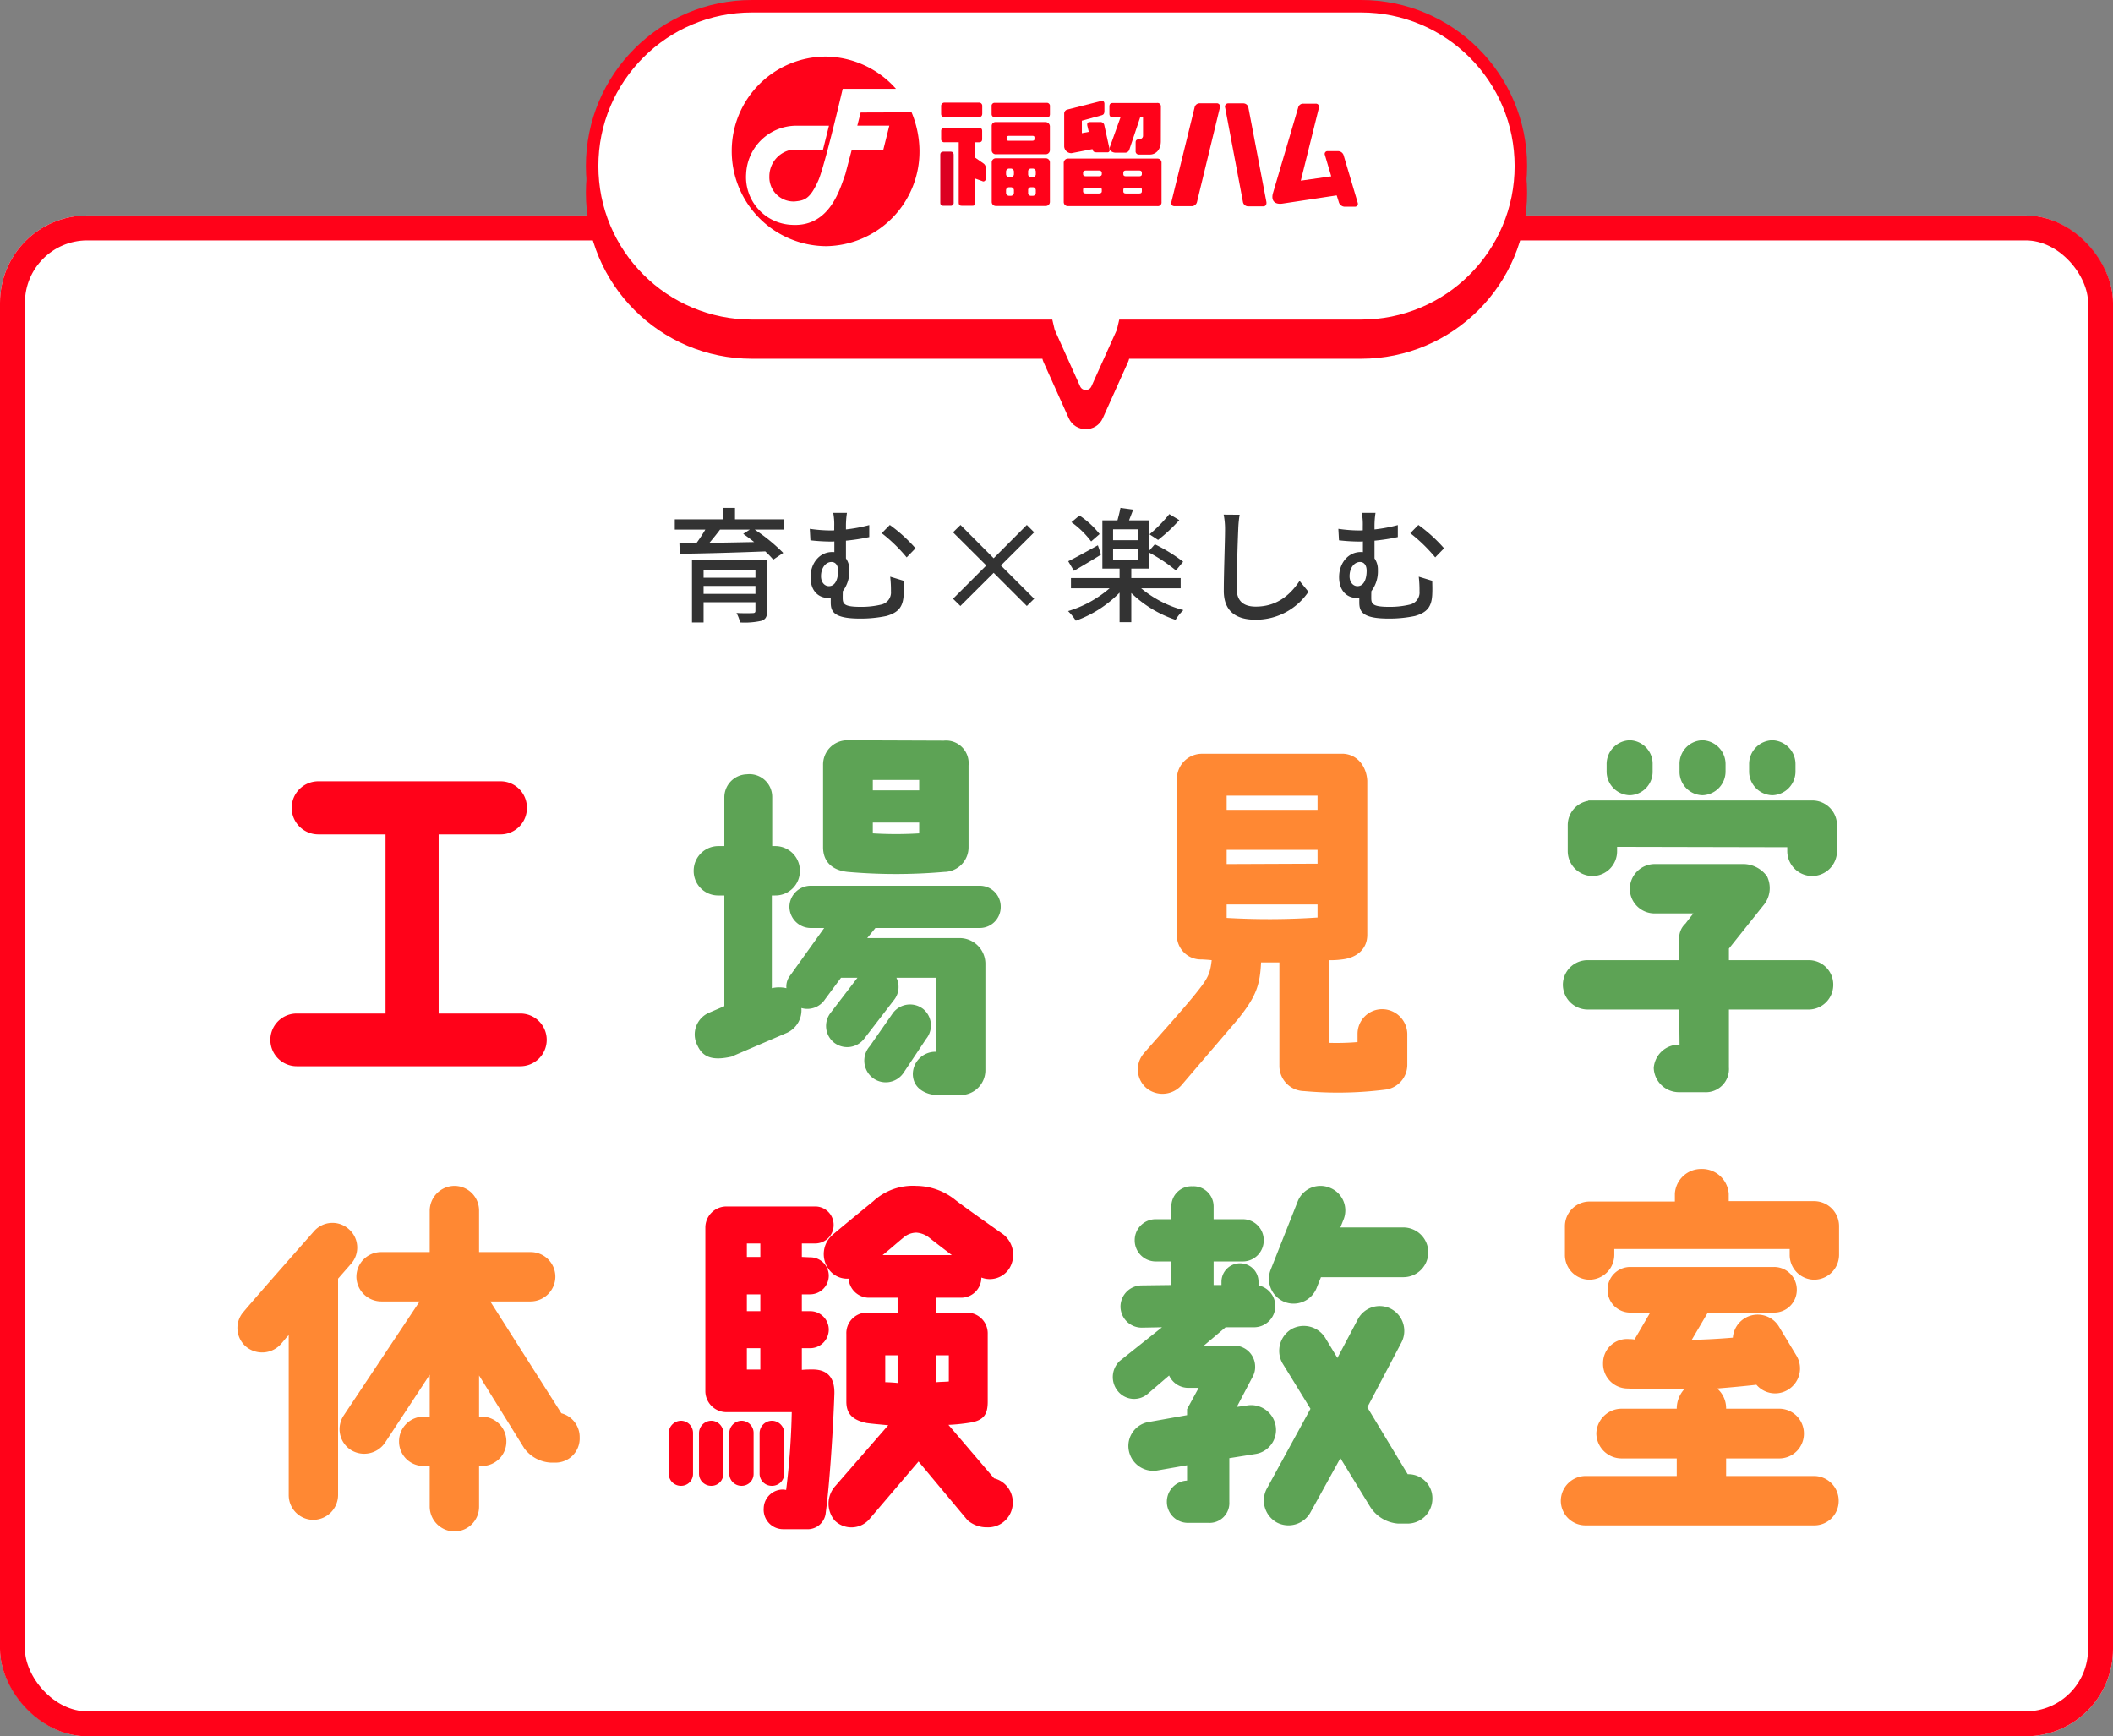
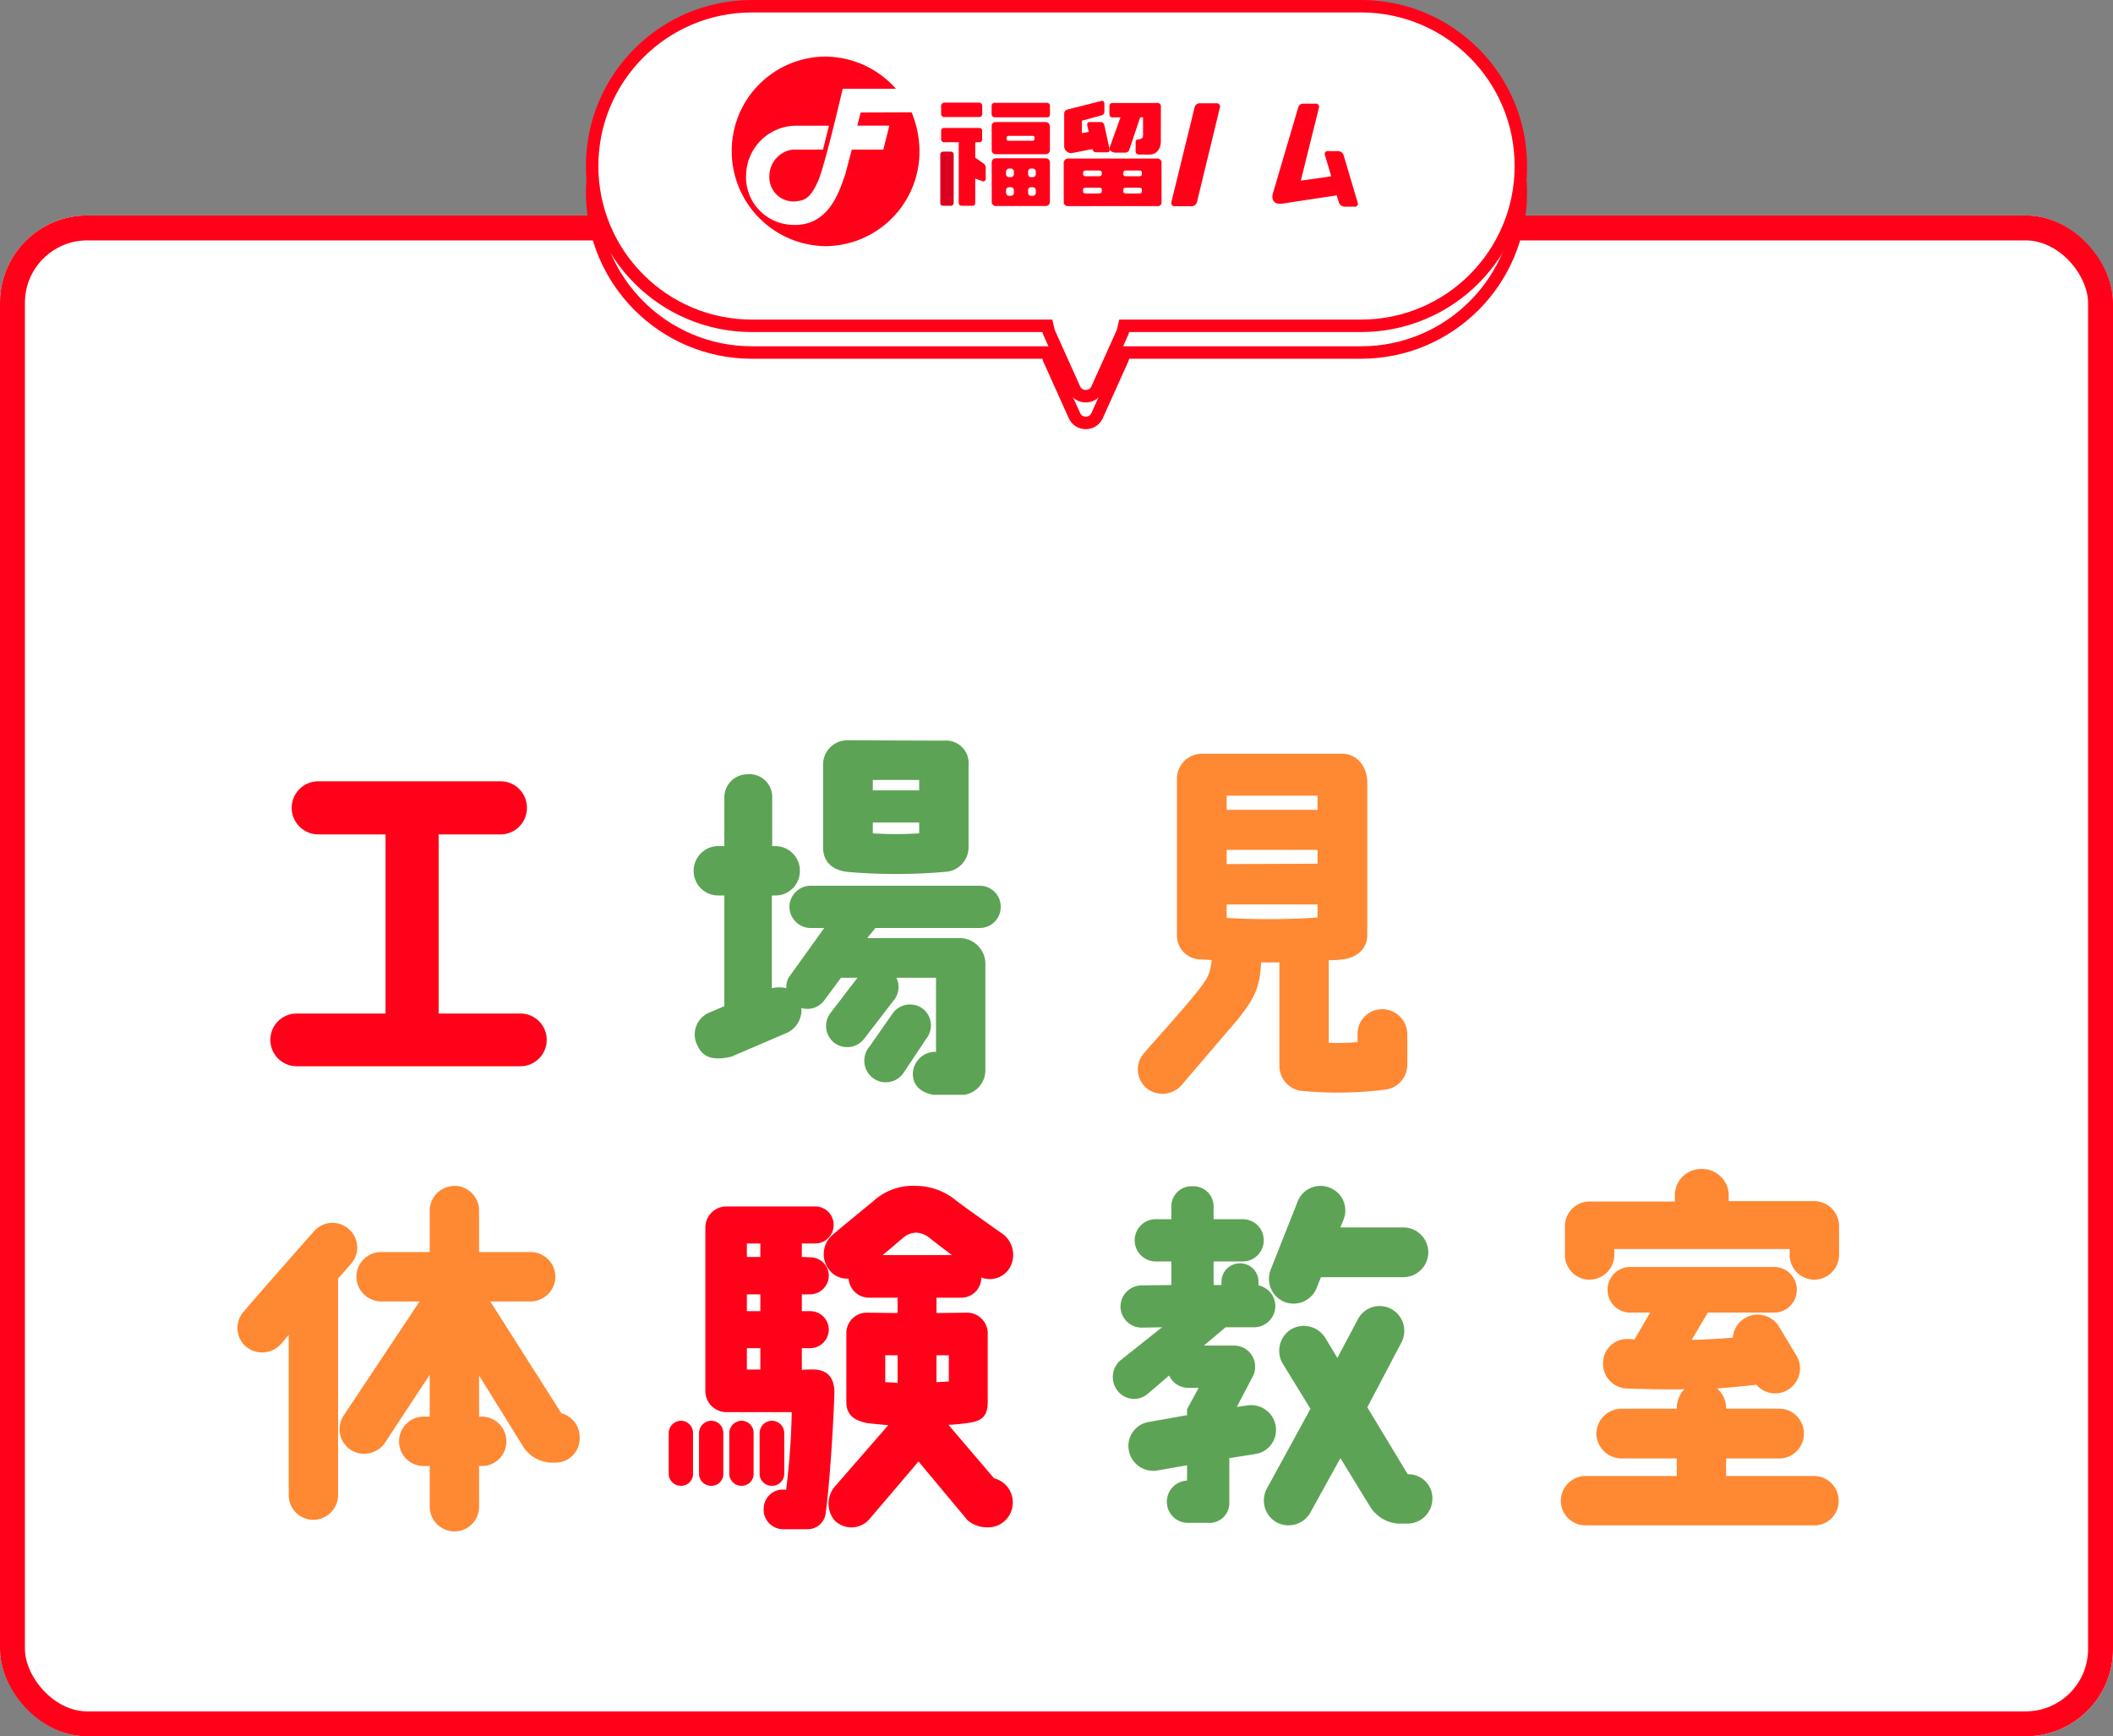
<svg xmlns="http://www.w3.org/2000/svg" width="339" height="278.569" viewBox="0 0 339 278.569">
  <rect x="0" y="0" width="339" height="278.569" fill="#808080" stroke="none" />
  <g id="グループ_4692" data-name="グループ 4692" transform="translate(10806 10353.284)">
    <g id="グループ_4486" data-name="グループ 4486" transform="translate(-146 245.062)">
      <g id="長方形_213" data-name="長方形 213" transform="translate(-10660 -10563.777)" fill="#fff" stroke="#ff0219" stroke-width="4">
        <rect width="339" height="244" rx="14" stroke="none" />
        <rect x="2" y="2" width="335" height="240" rx="12" fill="none" />
      </g>
      <g id="合体_1" data-name="合体 1" transform="translate(-10566 -10594.063)" fill="#ff0219" stroke-linecap="round">
-         <path d="M 80.196 63.571 C 79.386 63.571 78.704 63.13 78.373 62.391 L 74.339 53.42 C 74.285 53.298 74.242 53.172 74.212 53.045 L 74.031 52.274 L 73.239 52.274 L 26.636 52.274 C 23.175 52.274 19.818 51.596 16.658 50.259 C 13.605 48.968 10.864 47.12 8.509 44.765 C 6.154 42.41 4.305 39.668 3.014 36.616 C 1.678 33.456 1 30.099 1 26.637 C 1 23.176 1.678 19.819 3.014 16.659 C 4.305 13.606 6.154 10.865 8.509 8.51 C 10.864 6.155 13.605 4.306 16.658 3.015 C 19.818 1.679 23.175 1.001 26.636 1.001 L 124.364 1.001 C 127.825 1.001 131.183 1.679 134.343 3.015 C 137.395 4.306 140.137 6.155 142.492 8.51 C 144.846 10.864 146.695 13.606 147.986 16.659 C 149.323 19.819 150 23.176 150 26.637 C 150 30.099 149.323 33.456 147.986 36.616 C 146.695 39.668 144.846 42.41 142.492 44.765 C 140.137 47.12 137.395 48.968 134.343 50.259 C 131.183 51.596 127.825 52.274 124.364 52.274 L 87.154 52.274 L 86.361 52.274 L 86.18 53.045 C 86.151 53.172 86.108 53.298 86.053 53.42 L 82.02 62.39 C 81.688 63.13 81.006 63.571 80.196 63.571 Z" stroke="none" />
        <path d="M 80.196 62.571 C 80.391 62.571 80.869 62.513 81.108 61.98 L 85.141 53.01 C 85.169 52.947 85.192 52.882 85.207 52.817 L 85.569 51.274 L 124.364 51.274 C 127.691 51.274 130.917 50.623 133.953 49.338 C 136.886 48.098 139.521 46.321 141.785 44.058 C 144.048 41.795 145.824 39.16 147.065 36.226 C 148.349 33.19 149 29.964 149 26.637 C 149 23.311 148.349 20.084 147.065 17.048 C 145.824 14.115 144.048 11.48 141.785 9.217 C 139.521 6.954 136.886 5.177 133.953 3.936 C 130.917 2.652 127.691 2.001 124.364 2.001 L 26.636 2.001 C 23.31 2.001 20.084 2.652 17.048 3.936 C 14.114 5.177 11.479 6.954 9.216 9.217 C 6.953 11.48 5.176 14.115 3.935 17.048 C 2.651 20.084 2 23.311 2 26.637 C 2 29.964 2.651 33.19 3.935 36.226 C 5.176 39.16 6.953 41.794 9.216 44.058 C 11.479 46.321 14.114 48.098 17.048 49.338 C 20.084 50.623 23.31 51.274 26.636 51.274 L 74.824 51.274 L 75.186 52.817 C 75.201 52.882 75.223 52.947 75.252 53.01 L 79.285 61.981 C 79.524 62.513 80.002 62.571 80.196 62.571 M 80.196 64.571 C 79.093 64.571 77.99 63.981 77.46 62.8 L 73.427 53.83 C 73.345 53.646 73.282 53.46 73.239 53.274 L 26.636 53.274 C 11.926 53.274 -4.984537554264534e-06 41.348 -4.984537554264534e-06 26.637 C -4.984537554264534e-06 11.927 11.926 0.001 26.636 0.001 L 124.364 0.001 C 139.075 0.001 151 11.927 151 26.637 C 151 41.348 139.075 53.274 124.364 53.274 L 87.154 53.274 C 87.11 53.46 87.048 53.646 86.965 53.83 L 82.932 62.8 C 82.402 63.981 81.299 64.571 80.196 64.571 Z" stroke="none" fill="#ff0219" />
      </g>
      <g id="合体_2" data-name="合体 2" transform="translate(-10566 -10598.348)" fill="#fff" stroke-linecap="round">
        <path d="M 80.196 63.571 C 79.386 63.571 78.704 63.13 78.373 62.391 L 74.339 53.42 C 74.285 53.298 74.242 53.172 74.212 53.045 L 74.031 52.274 L 73.239 52.274 L 26.636 52.274 C 23.175 52.274 19.818 51.596 16.658 50.259 C 13.605 48.968 10.864 47.12 8.509 44.765 C 6.154 42.41 4.305 39.668 3.014 36.616 C 1.678 33.456 1 30.099 1 26.637 C 1 23.176 1.678 19.819 3.014 16.659 C 4.305 13.606 6.154 10.865 8.509 8.51 C 10.864 6.155 13.605 4.306 16.658 3.015 C 19.818 1.679 23.175 1.001 26.636 1.001 L 124.364 1.001 C 127.825 1.001 131.183 1.679 134.343 3.015 C 137.395 4.306 140.137 6.155 142.492 8.51 C 144.846 10.864 146.695 13.606 147.986 16.659 C 149.323 19.819 150 23.176 150 26.637 C 150 30.099 149.323 33.456 147.986 36.616 C 146.695 39.668 144.846 42.41 142.492 44.765 C 140.137 47.12 137.395 48.968 134.343 50.259 C 131.183 51.596 127.825 52.274 124.364 52.274 L 87.154 52.274 L 86.361 52.274 L 86.18 53.045 C 86.151 53.172 86.108 53.298 86.053 53.42 L 82.02 62.39 C 81.688 63.13 81.006 63.571 80.196 63.571 Z" stroke="none" />
        <path d="M 80.196 62.571 C 80.391 62.571 80.869 62.513 81.108 61.98 L 85.141 53.01 C 85.169 52.947 85.192 52.882 85.207 52.817 L 85.569 51.274 L 124.364 51.274 C 127.691 51.274 130.917 50.623 133.953 49.338 C 136.886 48.098 139.521 46.321 141.785 44.058 C 144.048 41.795 145.824 39.16 147.065 36.226 C 148.349 33.19 149 29.964 149 26.637 C 149 23.311 148.349 20.084 147.065 17.048 C 145.824 14.115 144.048 11.48 141.785 9.217 C 139.521 6.954 136.886 5.177 133.953 3.936 C 130.917 2.652 127.691 2.001 124.364 2.001 L 26.636 2.001 C 23.31 2.001 20.084 2.652 17.048 3.936 C 14.114 5.177 11.479 6.954 9.216 9.217 C 6.953 11.48 5.176 14.115 3.935 17.048 C 2.651 20.084 2 23.311 2 26.637 C 2 29.964 2.651 33.19 3.935 36.226 C 5.176 39.16 6.953 41.794 9.216 44.058 C 11.479 46.321 14.114 48.098 17.048 49.338 C 20.084 50.623 23.31 51.274 26.636 51.274 L 74.824 51.274 L 75.186 52.817 C 75.201 52.882 75.223 52.947 75.252 53.01 L 79.285 61.981 C 79.524 62.513 80.002 62.571 80.196 62.571 M 80.196 64.571 C 79.093 64.571 77.99 63.981 77.46 62.8 L 73.427 53.83 C 73.345 53.646 73.282 53.46 73.239 53.274 L 26.636 53.274 C 11.926 53.274 -4.984537554264534e-06 41.348 -4.984537554264534e-06 26.637 C -4.984537554264534e-06 11.927 11.926 0.001 26.636 0.001 L 124.364 0.001 C 139.075 0.001 151 11.927 151 26.637 C 151 41.348 139.075 53.274 124.364 53.274 L 87.154 53.274 C 87.11 53.46 87.048 53.646 86.965 53.83 L 82.932 62.8 C 82.402 63.981 81.299 64.571 80.196 64.571 Z" stroke="none" fill="#ff0219" />
      </g>
      <g id="グループ_4485" data-name="グループ 4485">
        <path id="パス_12493" data-name="パス 12493" d="M11.88,1.5H47.7a4.238,4.238,0,0,0,4.26-4.26,4.225,4.225,0,0,0-4.26-4.2H34.62V-35.7h9.96a4.225,4.225,0,0,0,4.2-4.26,4.225,4.225,0,0,0-4.2-4.26H15.3a4.276,4.276,0,0,0-4.26,4.26A4.276,4.276,0,0,0,15.3-35.7H26.1V-6.96H11.88a4.225,4.225,0,0,0-4.26,4.2A4.238,4.238,0,0,0,11.88,1.5Z" transform="translate(-10624.246 -10428.777)" fill="#ff0219" />
        <path id="パス_12492" data-name="パス 12492" d="M9.12-24.36c.42-.48.78-.96,1.2-1.38V-.06A3.956,3.956,0,0,0,14.28,3.9,4,4,0,0,0,18.24-.06V-34.8l2.1-2.4a3.922,3.922,0,0,0-.42-5.58,3.926,3.926,0,0,0-5.58.42S5.22-32.04,3.06-29.46a3.926,3.926,0,0,0,.42,5.58A4.055,4.055,0,0,0,9.12-24.36ZM54.06-13.2,42.66-31.14h6.48A4,4,0,0,0,53.1-35.1a3.956,3.956,0,0,0-3.96-3.96H40.86v-6.66a3.956,3.956,0,0,0-3.96-3.96,4,4,0,0,0-3.96,3.96v6.66H25.2a3.969,3.969,0,0,0-4.02,3.96,4.008,4.008,0,0,0,4.02,3.96h6.12L19.14-12.84a3.97,3.97,0,0,0,1.14,5.52,4.039,4.039,0,0,0,5.52-1.2l7.14-10.86v6.72h-.96A3.956,3.956,0,0,0,28.02-8.7a3.919,3.919,0,0,0,3.96,3.96h.96V1.8A4,4,0,0,0,36.9,5.76,3.956,3.956,0,0,0,40.86,1.8V-4.74h.42A3.919,3.919,0,0,0,45.24-8.7a3.956,3.956,0,0,0-3.96-3.96h-.42v-6.6l7.26,11.7a5.661,5.661,0,0,0,4.26,2.28h.78A3.871,3.871,0,0,0,57-9.3,3.946,3.946,0,0,0,54.06-13.2Z" transform="translate(-10624 -10358.404)" fill="#f83" />
        <path id="パス_12489" data-name="パス 12489" d="M49.32-31.5a3.243,3.243,0,0,0,3.12-3.24,3.733,3.733,0,0,0,4.44-1.38,4.181,4.181,0,0,0-.9-5.52S49.5-46.2,48.3-47.16A10.145,10.145,0,0,0,42-49.44a9.361,9.361,0,0,0-6.9,2.46s-5.22,4.26-6.54,5.4a4.085,4.085,0,0,0-.6,5.52,3.616,3.616,0,0,0,3.18,1.5,3.3,3.3,0,0,0,3.12,3.06H39v2.46s-4.98-.06-5.1-.06a3.287,3.287,0,0,0-3.12,3.42v10.86c0,1.92.96,2.94,3.24,3.42.78.12,2.28.24,3.48.36L29.04-1.32a4.213,4.213,0,0,0-.12,5.58,3.821,3.821,0,0,0,5.46-.12l7.98-9.36L50.22,4.2A4.714,4.714,0,0,0,53.4,5.34a3.949,3.949,0,0,0,4.08-4.02,3.942,3.942,0,0,0-3-3.84L47.16-11.1a29.578,29.578,0,0,0,3.48-.36c2.28-.36,2.82-1.44,2.82-3.36V-25.68a3.328,3.328,0,0,0-3.12-3.42c-.12,0-5.1.06-5.1.06V-31.5ZM39-17.82c-.54-.06-1.44-.12-1.98-.12v-4.32H39Zm8.22-4.44v4.2c-.54.06-1.5.06-1.98.12v-4.32ZM36.6-38.34c1.2-.96,2.4-2.04,3.36-2.82A3.2,3.2,0,0,1,42-41.94a3.735,3.735,0,0,1,2.04.78c.6.48,2.16,1.68,3.66,2.82ZM6.18-3.24V-9.78a1.947,1.947,0,0,0-1.92-1.98A2,2,0,0,0,2.28-9.78v6.54A1.947,1.947,0,0,0,4.26-1.32,1.9,1.9,0,0,0,6.18-3.24Zm.96-6.54v6.54A1.947,1.947,0,0,0,9.12-1.32a1.9,1.9,0,0,0,1.92-1.92V-9.78a1.947,1.947,0,0,0-1.92-1.98A2,2,0,0,0,7.14-9.78Zm4.86,0v6.54a1.947,1.947,0,0,0,1.98,1.92A1.9,1.9,0,0,0,15.9-3.24V-9.78a1.947,1.947,0,0,0-1.92-1.98A2,2,0,0,0,12-9.78Zm8.82,6.54V-9.78a2,2,0,0,0-1.98-1.98,2,2,0,0,0-1.98,1.98v6.54a1.947,1.947,0,0,0,1.98,1.92A1.947,1.947,0,0,0,20.82-3.24ZM25.8-40.2a2.958,2.958,0,0,0,2.94-3,2.945,2.945,0,0,0-2.94-2.94H11.58a3.381,3.381,0,0,0-3.42,3.42v26.16a3.381,3.381,0,0,0,3.42,3.42H22.02a119.709,119.709,0,0,1-.9,12.48l-.36-.06a3.084,3.084,0,0,0-3.24,3,3.126,3.126,0,0,0,3.12,3.36h3.72a2.919,2.919,0,0,0,3.12-2.7c.6-4.32,1.2-13.56,1.38-19.08.06-3.3-1.92-3.9-3.72-3.84a13.579,13.579,0,0,0-1.5.06V-23.4h1.32a3,3,0,0,0,3-2.94,2.971,2.971,0,0,0-3-3H23.64v-2.7h1.32a3.009,3.009,0,0,0,3-3,2.958,2.958,0,0,0-3-2.94l-1.32-.06V-40.2ZM16.98-19.98H14.82V-23.4h2.16Zm0-9.36H14.82v-2.7h2.16Zm0-8.7H14.82V-40.2h2.16Z" transform="translate(-10554.995 -10358.644)" fill="#ff0219" />
        <path id="パス_12490" data-name="パス 12490" d="M27.42-26.4a3.418,3.418,0,0,0,3.42-3.42,3.4,3.4,0,0,0-2.7-3.3v-.6a2.945,2.945,0,0,0-2.94-2.94,2.958,2.958,0,0,0-3,2.94v.54H20.94v-3.78h4.68a3.368,3.368,0,0,0,3.36-3.42,3.354,3.354,0,0,0-3.36-3.36H20.94v-2.04a3.234,3.234,0,0,0-3.42-3.24,3.218,3.218,0,0,0-3.36,3.24v2.04H11.7a3.368,3.368,0,0,0-3.42,3.36,3.381,3.381,0,0,0,3.42,3.42h2.46v3.78l-4.74.06A3.418,3.418,0,0,0,6-29.7a3.406,3.406,0,0,0,3.42,3.36l3.24-.06L5.88-21a3.556,3.556,0,0,0-.24,4.92,3.353,3.353,0,0,0,4.8.3l3.36-2.88a3.384,3.384,0,0,0,3.12,1.98h1.62l-1.86,3.42v.96l-6.06,1.08a3.9,3.9,0,0,0-3.3,4.5,3.991,3.991,0,0,0,4.56,3.3l4.8-.84V-1.8a3.384,3.384,0,0,0-3.24,3.42,3.368,3.368,0,0,0,3.42,3.36H20.1a3.18,3.18,0,0,0,3.36-3.36V-5.4l4.14-.66a3.9,3.9,0,0,0,3.3-4.5,3.991,3.991,0,0,0-4.56-3.3l-1.68.24,2.52-4.8a3.181,3.181,0,0,0,.42-1.68,3.368,3.368,0,0,0-3.42-3.36h-4.8l3.48-2.94ZM52.26-2.82h-.18L45.6-13.56l5.46-10.38a4.006,4.006,0,0,0-1.62-5.4,3.952,3.952,0,0,0-5.34,1.62l-3.3,6.24-1.92-3.18a4.065,4.065,0,0,0-5.46-1.44,4.065,4.065,0,0,0-1.44,5.46l4.5,7.32L29.46-.48a4.039,4.039,0,0,0,1.62,5.4,4.039,4.039,0,0,0,5.4-1.62l4.8-8.7,4.74,7.74A5.8,5.8,0,0,0,50.58,5.1h1.44a4.008,4.008,0,0,0,4.02-3.96A3.844,3.844,0,0,0,52.26-2.82Zm-.84-39.6H41.28l.48-1.2a3.908,3.908,0,0,0-2.16-5.16,3.928,3.928,0,0,0-5.16,2.16L30.12-35.7a4,4,0,0,0,2.16,5.22,3.978,3.978,0,0,0,5.16-2.16l.72-1.8H51.42a4,4,0,0,0,3.96-3.96A4.008,4.008,0,0,0,51.42-42.42Z" transform="translate(-10486.233 -10359)" fill="#5da355" />
        <path id="パス_12491" data-name="パス 12491" d="M11.34-2.76A4,4,0,0,0,7.38,1.2a3.956,3.956,0,0,0,3.96,3.96H48a3.906,3.906,0,0,0,3.96-3.9A3.969,3.969,0,0,0,48-2.76H33.9V-5.58h8.52a3.956,3.956,0,0,0,3.96-3.96,3.969,3.969,0,0,0-3.96-4.02H33.9v-.06a4.181,4.181,0,0,0-1.44-3.18c2.16-.18,4.2-.36,6.3-.6a3.952,3.952,0,0,0,5.1.78,3.988,3.988,0,0,0,1.32-5.46l-2.82-4.68a4,4,0,0,0-5.46-1.32,4,4,0,0,0-1.92,3.12c-2.1.18-4.26.3-6.6.36l2.58-4.38H41.58a3.636,3.636,0,0,0,3.66-3.66,3.636,3.636,0,0,0-3.66-3.66H18.54a3.636,3.636,0,0,0-3.66,3.66,3.636,3.636,0,0,0,3.66,3.66h3.18L19.2-24.66a3.421,3.421,0,0,0-.78-.06,3.841,3.841,0,0,0-4.26,3.84A3.957,3.957,0,0,0,18-16.8c3.42.12,6.42.18,9.18.12a4.641,4.641,0,0,0-1.2,3.06v.06H17.16a4.072,4.072,0,0,0-4.08,4.02,4.061,4.061,0,0,0,4.08,3.96h8.82v2.82Zm14.34-45.3v1.26H12a3.956,3.956,0,0,0-3.96,3.96v4.62A3.956,3.956,0,0,0,12-34.26a4,4,0,0,0,3.96-3.96v-.96H44.1v.96a3.956,3.956,0,0,0,3.96,3.96,4,4,0,0,0,3.96-3.96V-42.9A4.008,4.008,0,0,0,48-46.86H34.32v-1.2a4.293,4.293,0,0,0-4.38-3.96A4.222,4.222,0,0,0,25.68-48.06Z" transform="translate(-10416.97 -10358.777)" fill="#f83" />
-         <path id="パス_12494" data-name="パス 12494" d="M30.6-29.4a88.651,88.651,0,0,0,15.48,0,3.943,3.943,0,0,0,3.9-3.96V-46.5a3.626,3.626,0,0,0-3.96-3.96l-15.54-.06a3.893,3.893,0,0,0-3.84,3.96v13.2C26.64-30.96,28.2-29.64,30.6-29.4Zm4.02-14.76h7.44v1.68H34.62Zm0,6.84h7.44v1.74a61.541,61.541,0,0,1-7.44,0ZM51.78-27.18H24.72a3.42,3.42,0,0,0-3.48,3.36,3.432,3.432,0,0,0,3.48,3.42h2.1l-5.46,7.62a2.834,2.834,0,0,0-.6,2.04,5.108,5.108,0,0,0-2.34,0V-25.62h.54a3.919,3.919,0,0,0,3.96-3.96,3.944,3.944,0,0,0-3.9-3.96h-.54V-41.4a3.653,3.653,0,0,0-4.08-3.66,3.7,3.7,0,0,0-3.6,3.66v7.86H9.84a3.956,3.956,0,0,0-3.96,3.96,3.919,3.919,0,0,0,3.96,3.96h.96V-7.86L8.28-6.78a3.8,3.8,0,0,0-1.8,5.22C7.38.42,9,.9,11.94.24L20.88-3.6a4.01,4.01,0,0,0,2.28-3.96,3.391,3.391,0,0,0,3.78-1.38l2.58-3.48h2.64L27.84-6.78a3.427,3.427,0,0,0,.6,4.8,3.436,3.436,0,0,0,4.8-.66l4.8-6.24a3.329,3.329,0,0,0,.36-3.54h6.36V-.54h-.12a3.611,3.611,0,0,0-3.6,3.6c.06,2.64,2.64,3.24,3.42,3.3h4.8A3.973,3.973,0,0,0,52.68,2.4V-14.52a4.14,4.14,0,0,0-4.32-4.26H33.72l1.32-1.62H51.78a3.368,3.368,0,0,0,3.36-3.42A3.354,3.354,0,0,0,51.78-27.18ZM39.6,2.76l3.6-5.4a3.419,3.419,0,0,0-.54-4.8,3.436,3.436,0,0,0-4.8.66L34.14-1.44a3.5,3.5,0,0,0,.48,5.1A3.442,3.442,0,0,0,39.6,2.76Z" transform="translate(-10554.59 -10429.058)" fill="#5da355" />
+         <path id="パス_12494" data-name="パス 12494" d="M30.6-29.4a88.651,88.651,0,0,0,15.48,0,3.943,3.943,0,0,0,3.9-3.96V-46.5a3.626,3.626,0,0,0-3.96-3.96l-15.54-.06a3.893,3.893,0,0,0-3.84,3.96v13.2C26.64-30.96,28.2-29.64,30.6-29.4Zm4.02-14.76h7.44v1.68H34.62Zm0,6.84h7.44v1.74a61.541,61.541,0,0,1-7.44,0ZM51.78-27.18H24.72a3.42,3.42,0,0,0-3.48,3.36,3.432,3.432,0,0,0,3.48,3.42h2.1l-5.46,7.62a2.834,2.834,0,0,0-.6,2.04,5.108,5.108,0,0,0-2.34,0V-25.62h.54a3.919,3.919,0,0,0,3.96-3.96,3.944,3.944,0,0,0-3.9-3.96h-.54V-41.4a3.653,3.653,0,0,0-4.08-3.66,3.7,3.7,0,0,0-3.6,3.66v7.86H9.84a3.956,3.956,0,0,0-3.96,3.96,3.919,3.919,0,0,0,3.96,3.96h.96V-7.86L8.28-6.78a3.8,3.8,0,0,0-1.8,5.22C7.38.42,9,.9,11.94.24L20.88-3.6a4.01,4.01,0,0,0,2.28-3.96,3.391,3.391,0,0,0,3.78-1.38l2.58-3.48h2.64L27.84-6.78a3.427,3.427,0,0,0,.6,4.8,3.436,3.436,0,0,0,4.8-.66l4.8-6.24a3.329,3.329,0,0,0,.36-3.54h6.36V-.54h-.12a3.611,3.611,0,0,0-3.6,3.6c.06,2.64,2.64,3.24,3.42,3.3h4.8A3.973,3.973,0,0,0,52.68,2.4V-14.52a4.14,4.14,0,0,0-4.32-4.26H33.72l1.32-1.62H51.78a3.368,3.368,0,0,0,3.36-3.42A3.354,3.354,0,0,0,51.78-27.18ZM39.6,2.76l3.6-5.4a3.419,3.419,0,0,0-.54-4.8,3.436,3.436,0,0,0-4.8.66L34.14-1.44a3.5,3.5,0,0,0,.48,5.1A3.442,3.442,0,0,0,39.6,2.76" transform="translate(-10554.59 -10429.058)" fill="#5da355" />
        <path id="パス_12495" data-name="パス 12495" d="M35.22,5.58A60.335,60.335,0,0,0,48.3,5.34a4.009,4.009,0,0,0,3.48-3.96V-3.6a4.047,4.047,0,0,0-4.02-3.96A3.956,3.956,0,0,0,43.8-3.6v1.32a39.941,39.941,0,0,1-4.62.12V-15.42a14.165,14.165,0,0,0,2.16-.12c2.52-.3,4.02-1.8,4.02-3.96V-44.22c-.12-2.16-1.44-4.14-3.78-4.32H18.9a4.021,4.021,0,0,0-4.08,3.96V-19.5a3.842,3.842,0,0,0,3.96,3.96c.12,0,1.14.06,1.62.12-.24,1.98-.48,2.76-2.22,4.92C16.2-7.92,10.14-1.26,9.42-.36a3.933,3.933,0,0,0,.66,5.58,4.078,4.078,0,0,0,5.64-.78L24.6-5.94c2.94-3.66,3.54-5.46,3.72-9.12h2.94V1.62A4.035,4.035,0,0,0,35.22,5.58ZM22.8-41.82H37.38v2.28H22.8Zm0,8.7H37.38v2.22l-14.58.06Zm0,10.92v-2.16H37.38v2.1A118.656,118.656,0,0,1,22.8-22.2Z" transform="translate(-10486 -10428.875)" fill="#f83" />
-         <path id="パス_12496" data-name="パス 12496" d="M26.4-18.54V-15H11.7a3.956,3.956,0,0,0-3.96,3.96A4,4,0,0,0,11.7-7.08H26.4l.06,5.64a4.037,4.037,0,0,0-4.14,3.72,4.036,4.036,0,0,0,4.02,3.9h4.08a3.716,3.716,0,0,0,3.96-3.96v-9.3H47.16a3.956,3.956,0,0,0,3.96-3.96A3.919,3.919,0,0,0,47.16-15H34.38v-1.86c1.92-2.4,5.46-6.84,5.46-6.84a4.32,4.32,0,0,0,.66-4.74,4.735,4.735,0,0,0-4.02-1.98H22.5a4.008,4.008,0,0,0-4.02,3.96A3.969,3.969,0,0,0,22.5-22.5h6.18q-.72.9-1.26,1.62A3.132,3.132,0,0,0,26.4-18.54ZM18.48-50.28a3.819,3.819,0,0,0-3.72,3.9v1.02a3.819,3.819,0,0,0,3.72,3.9,3.77,3.77,0,0,0,3.66-3.9v-1.02A3.77,3.77,0,0,0,18.48-50.28Zm7.98,3.9v1.02a3.77,3.77,0,0,0,3.66,3.9,3.819,3.819,0,0,0,3.72-3.9v-1.02a3.819,3.819,0,0,0-3.72-3.9A3.77,3.77,0,0,0,26.46-46.38Zm11.16,0v1.02a3.819,3.819,0,0,0,3.72,3.9,3.819,3.819,0,0,0,3.72-3.9v-1.02a3.819,3.819,0,0,0-3.72-3.9A3.819,3.819,0,0,0,37.62-46.38Zm-25.8,5.82a3.942,3.942,0,0,0-3.3,3.9v4.2a4,4,0,0,0,3.96,3.96,3.956,3.956,0,0,0,3.96-3.96v-.72l27.3.06v.66a4.008,4.008,0,0,0,4.02,3.96,4,4,0,0,0,3.96-3.96v-4.2a3.956,3.956,0,0,0-3.96-3.96H11.82Z" transform="translate(-10417 -10429.297)" fill="#5da355" />
      </g>
      <g id="グループ_4691" data-name="グループ 4691" transform="translate(-10425.703 -10805.684)">
        <path id="パス_12525" data-name="パス 12525" d="M-14.007,239.142l-2.275-7.67a3.56,3.56,0,0,0-3.314-2.461h-1.541l.941-3.785a3.122,3.122,0,0,0-.588-2.681,3.09,3.09,0,0,0-2.425-1.145H-25.2a3.384,3.384,0,0,0-3.338,2.656l.045-.176-1.844,6.262c-.617-3.225-1.158-6.073-1.162-6.086a3.422,3.422,0,0,0-3.3-2.707h-2.414a3.333,3.333,0,0,0-.939.156,3.21,3.21,0,0,0-.958-.165h-2.757a3.428,3.428,0,0,0-3.3,2.706l.028-.109-.344,1.393c0-.533,0-.891,0-.891a3.156,3.156,0,0,0-1.2-2.5,3.058,3.058,0,0,0-2.051-.64h-7a2.412,2.412,0,0,0-.362.026,2.989,2.989,0,0,0-2.376-.212l.17-.049-5.37,1.36-.084.019-.078.027-.064.029a2.728,2.728,0,0,0-.272-.335,3.143,3.143,0,0,0-2.24-.893h-8.26a3.149,3.149,0,0,0-1.261.254,3.136,3.136,0,0,0-1.078-.286l-.1-.007h-5.662a3.093,3.093,0,0,0-2.885,1.959l-2.988-3.326a17.808,17.808,0,0,0-13.174-6.023,17.688,17.688,0,0,0-17.648,17.688,17.86,17.86,0,0,0,5.252,12.7,17.485,17.485,0,0,0,12.429,5.172A17.275,17.275,0,0,0-89.5,244.294a18,18,0,0,0,3.488-4.955v.492a3.055,3.055,0,0,0,.876,2.223,3.014,3.014,0,0,0,2.193.868h1.109a3.328,3.328,0,0,0,.918-.141,3.221,3.221,0,0,0,.907.141h1.724a2.954,2.954,0,0,0,1.844-.6,3.2,3.2,0,0,0,1.9.631h8.03a3.183,3.183,0,0,0,1.737-.512,3.212,3.212,0,0,0,1.792.537h14.369a3.4,3.4,0,0,0,1.373-.289,3.267,3.267,0,0,0,1.408.3h2.795a3.44,3.44,0,0,0,3.3-2.77l-.023.107,1.332-5.492,1.021,5.4a3.421,3.421,0,0,0,2.969,2.755l.168.022H-31.6a3.057,3.057,0,0,0,1.689-.525,4.715,4.715,0,0,0,1.731.059c.019,0,4.158-.628,6.724-1.017a3.56,3.56,0,0,0,2.828,1.541h1.7a3.082,3.082,0,0,0,2.477-1.248,3,3,0,0,0,.443-2.681" fill="#fff" />
        <path id="パス_12526" data-name="パス 12526" d="M-76.5,233.57l-1.336-.936v-2.472h.594c.356,0,.517-.158.517-.517v-1.282c0-.359-.146-.5-.5-.5h-5.519c-.362,0-.56.141-.56.5V229.6a.491.491,0,0,0,.541.558h2.279v9.652c0,.358.121.538.482.538h1.723c.358,0,.443-.18.443-.538v-3.822l1.163.418c.15.119.521-.017.521-.377v-1.65a.874.874,0,0,0-.348-.813" fill="#ff021a" />
        <path id="パス_12527" data-name="パス 12527" d="M-16.467,239.873l-2.278-7.672a.949.949,0,0,0-.851-.617H-21.28a.446.446,0,0,0-.455.617l1.016,3.426-4.881.693,2.91-11.714a.5.5,0,0,0-.514-.638H-25.2a.807.807,0,0,0-.826.638l-4.073,13.825c-.266,1.149.346,1.741,1.563,1.569l8.693-1.315.323,1.02a1.032,1.032,0,0,0,.906.793h1.687a.461.461,0,0,0,.456-.625" fill="#ff021a" />
-         <path id="パス_12528" data-name="パス 12528" d="M-34.018,224.56a.83.83,0,0,0-.778-.639h-2.416a.524.524,0,0,0-.523.715l2.853,15.125a.854.854,0,0,0,.78.68h2.507c.4,0,.54-.385.468-.734Z" fill="#ff021a" />
        <path id="パス_12529" data-name="パス 12529" d="M-39.1,223.911h-2.762a.825.825,0,0,0-.775.643l-3.7,15.077c-.085.351-.078.788.51.788h2.8a.9.9,0,0,0,.777-.7l3.678-15.17a.515.515,0,0,0-.523-.643" fill="#ff021a" />
        <path id="パス_12530" data-name="パス 12530" d="M-62.385,231.909l3.355-.653.082.21c.086.348.565.31.928.31h1.376a.337.337,0,0,0,.374-.374l-.049-.223.011-.045-.827-3.75a.616.616,0,0,0-.7-.462h-1.645c-.361,0-.447.287-.359.634l.221.935-1.109.212v-2l3.136-.858c.338-.108.483-.207.483-.776V224c0-.358-.217-.561-.563-.446l-5.367,1.358a.669.669,0,0,0-.526.683v5.254a1.145,1.145,0,0,0,1.175,1.06" fill="#ff021a" />
        <path id="パス_12531" data-name="パス 12531" d="M-56.27,231.4a1.337,1.337,0,0,0,.93.43h1.531a.706.706,0,0,0,.722-.559l1.717-5.115.457.017v2.936c0,.535-.613.574-.613.574-.357,0-.576.121-.576.482v1.38a.516.516,0,0,0,.539.589h1.742c.879,0,1.763-.687,1.763-2.148l.01-5.555a.542.542,0,0,0-.654-.566h-7.029c-.438-.012-.577.207-.577.566v1.148c0,.362.163.594.516.594h1.26l-1.776,4.958.007.011a1.276,1.276,0,0,1,.031.258" fill="#ff021a" />
        <path id="パス_12532" data-name="パス 12532" d="M-48.612,232.779H-62.985a.688.688,0,0,0-.652.69v6.287a.653.653,0,0,0,.652.652h14.373a.591.591,0,0,0,.666-.652v-6.287a.642.642,0,0,0-.666-.69m-8.917,5.246c0,.266-.22.353-.489.353h-2.043c-.272,0-.473-.087-.473-.353v-.269c0-.27.2-.3.473-.3h2.043c.269,0,.489.033.489.3Zm0-2.765c0,.271-.22.355-.489.355h-2.043c-.272,0-.473-.084-.473-.355v-.192c0-.269.2-.373.473-.373h2.043c.269,0,.489.1.489.373Zm6.427,2.765c0,.266-.166.353-.434.353h-2.109c-.268,0-.43-.087-.43-.353v-.214c0-.267.162-.358.43-.358h2.109c.268,0,.451.091.434.3Zm0-2.765c0,.271-.166.355-.434.355h-2.109c-.268,0-.43-.084-.43-.355v-.192c0-.269.162-.373.43-.373h2.109c.268,0,.434.1.434.373Z" fill="#ff021a" />
        <path id="パス_12533" data-name="パス 12533" d="M-66.407,223.838h-8.256a.479.479,0,0,0-.543.537v1.283a.514.514,0,0,0,.579.5h8.22c.361.055.557-.143.557-.5v-1.283a.488.488,0,0,0-.557-.537" fill="#ff021a" />
        <path id="パス_12534" data-name="パス 12534" d="M-74.543,232.082h8.032a.657.657,0,0,0,.655-.652v-3.854a.707.707,0,0,0-.713-.654h-7.974a.607.607,0,0,0-.65.6v3.931a.639.639,0,0,0,.65.633m1.745-2.657c0-.267.223-.3.49-.3h3.489c.268,0,.488-.009.488.262v.229c0,.269-.161.3-.431.3h-3.563c-.271,0-.473.008-.473-.263Z" fill="#ff021a" />
        <path id="パス_12535" data-name="パス 12535" d="M-66.511,232.732h-8.027a.653.653,0,0,0-.652.652v6.346a.653.653,0,0,0,.652.654h8.027a.657.657,0,0,0,.657-.654v-6.346a.658.658,0,0,0-.657-.652m-5.116,5.531a.487.487,0,0,1-.487.489H-72.4a.49.49,0,0,1-.492-.489v-.4a.489.489,0,0,1,.492-.487h.287a.486.486,0,0,1,.487.487Zm0-2.989a.485.485,0,0,1-.487.485H-72.4a.488.488,0,0,1-.492-.485v-.4a.492.492,0,0,1,.492-.489h.287a.489.489,0,0,1,.487.489Zm3.507,2.989a.473.473,0,0,1-.469.489h-.326a.443.443,0,0,1-.433-.489v-.4a.443.443,0,0,1,.433-.487h.326a.473.473,0,0,1,.469.487Zm0-2.989a.471.471,0,0,1-.469.485h-.326a.441.441,0,0,1-.433-.485v-.4a.445.445,0,0,1,.433-.489h.326a.475.475,0,0,1,.469.489Z" fill="#ff021a" />
        <path id="パス_12536" data-name="パス 12536" d="M-81.807,231.667h-1.1c-.356,0-.535.158-.535.514v7.65c0,.36.14.522.5.522h1.111a.476.476,0,0,0,.537-.539V232.2c0-.359-.16-.534-.515-.534" fill="#dc0021" />
        <path id="パス_12537" data-name="パス 12537" d="M-82.729,226.118h5.5c.354,0,.519-.213.519-.575v-1.225a.509.509,0,0,0-.5-.52h-5.557a.541.541,0,0,0-.541.5v1.3c0,.363.22.521.578.521" fill="#ff021a" />
        <path id="パス_12538" data-name="パス 12538" d="M-96.217,225.39l-.54,2.111h5.137l-.959,3.835h-5.058s-.623,2.359-1.042,3.961c-.786,2.023-2.332,8.5-8.587,8.115a7.658,7.658,0,0,1-7.323-8.206,8.07,8.07,0,0,1,8.012-7.7c.279-.006,5.276,0,5.276,0l-.959,3.835h-4.928a4.331,4.331,0,0,0-3.676,4.295,3.885,3.885,0,0,0,4.061,4.023c1.535-.155,2.453-.309,3.834-3.452,1.073-2.6,3.873-14.625,3.873-14.625h8.543a15.269,15.269,0,0,0-11.266-5.166A15.115,15.115,0,0,0-116.9,231.525a15.238,15.238,0,0,0,15.119,15.307,15.185,15.185,0,0,0,15-15.42,16.452,16.452,0,0,0-1.264-6.05Z" fill="#ff021a" />
      </g>
    </g>
-     <path id="パス_13771" data-name="パス 13771" d="M-57.12-3V-4.28h8.32V-3Zm8.32-3.86V-5.6h-8.32V-6.86Zm1.88-1.54H-58.98V1.58h1.86V-1.66h8.32V-.3c0,.28-.1.38-.46.38-.3.02-1.5.04-2.58-.02a6.109,6.109,0,0,1,.58,1.52,12.26,12.26,0,0,0,3.4-.26c.7-.22.94-.68.94-1.6Zm-2.78-4.92-1.06.68c.56.4,1.16.84,1.76,1.32-2.48.04-4.96.1-7.18.12.56-.66,1.16-1.4,1.7-2.12Zm5.44-1.64h-7.82V-16.8h-1.9v1.84h-7.76v1.64h4.9a23.574,23.574,0,0,1-1.42,2.16c-1,0-1.92.02-2.74.02l.06,1.7c3.48-.04,8.74-.18,13.72-.38A15.137,15.137,0,0,1-45.94-8.5l1.6-1.08a28.754,28.754,0,0,0-4.58-3.74h4.66ZM-34.12-16h-2.2a9.844,9.844,0,0,1,.16,2.16v.64c-.24.02-.48.02-.72.02a23.692,23.692,0,0,1-3.2-.26l.1,1.84a29.644,29.644,0,0,0,3.22.2c.2,0,.4,0,.62-.02V-9.7a1.83,1.83,0,0,0-.34-.02c-2.06,0-3.48,1.82-3.48,4.02,0,2.42,1.48,3.34,2.74,3.34a3.9,3.9,0,0,0,.5-.04v.74c0,1.44.4,2.62,4.7,2.62A19.843,19.843,0,0,0-27.78.54c2.02-.58,2.66-1.56,2.76-3.4.04-.84.02-1.34,0-2.24l-2.16-.66a18.915,18.915,0,0,1,.12,2.34,1.989,1.989,0,0,1-1.58,2.14,13.677,13.677,0,0,1-3.24.36c-2.66,0-2.92-.44-2.92-1.44,0-.32,0-.7.02-1.08a5.269,5.269,0,0,0,1.04-3.38,3.121,3.121,0,0,0-.54-1.88v-2.84a30.822,30.822,0,0,0,3.74-.58v-1.92a25.05,25.05,0,0,1-3.74.7v-.5A13.845,13.845,0,0,1-34.12-16Zm6.88,1.94-1.3,1.32a25.007,25.007,0,0,1,4,3.88l1.42-1.46A24.434,24.434,0,0,0-27.24-14.06Zm-9.78,9.82c-.66,0-1.26-.58-1.26-1.6,0-1.34.76-2.28,1.68-2.28.64,0,1.06.52,1.06,1.4C-35.54-5.46-35.94-4.24-37.02-4.24ZM-5.26-1.06l1.18-1.16L-9.42-7.56l5.34-5.32-1.18-1.18-5.32,5.34-5.32-5.34-1.2,1.18,5.34,5.32L-17.1-2.22l1.18,1.16,5.34-5.32ZM17.6-15.8a22.121,22.121,0,0,1-3.18,3.24l1.38.9a26.135,26.135,0,0,0,3.4-3.18ZM6.42-12.6a13.863,13.863,0,0,0-3.24-2.98L1.9-14.5a14.523,14.523,0,0,1,3.16,3.08Zm-.28,1.8c-1.78.98-3.56,1.98-4.76,2.56L2.3-6.7c1.3-.76,2.9-1.7,4.34-2.6Zm2.44.54h4V-8.5h-4Zm0-3.1h4v1.74h-4ZM19.42-3.9V-5.54H11.5V-7.06h2.88V-9.62a25.562,25.562,0,0,1,4.28,2.86l1.16-1.4a26.012,26.012,0,0,0-4.54-2.8l-.9,1.02V-14.8H11.14c.2-.52.44-1.12.66-1.72L9.76-16.8c-.1.58-.3,1.34-.48,2H6.86v7.74H9.62v1.52H1.82V-3.9h6.2A18.161,18.161,0,0,1,1.36-.24,9.1,9.1,0,0,1,2.6,1.3,18.64,18.64,0,0,0,9.62-3.2V1.54H11.5V-3.14a18.727,18.727,0,0,0,7.1,4.3A7.837,7.837,0,0,1,19.86-.4a17.635,17.635,0,0,1-6.78-3.5Zm9.46-11.8-2.56-.02a11.574,11.574,0,0,1,.22,2.32c0,1.92-.2,7.08-.2,9.92,0,3.32,2.04,4.62,5.08,4.62a10.156,10.156,0,0,0,8.5-4.48L38.5-5.08C37.06-2.94,34.96-.96,31.46-.96c-1.74,0-3.04-.72-3.04-2.84,0-2.76.14-7.38.24-9.6A18.241,18.241,0,0,1,28.88-15.7Zm21.8-.3h-2.2a9.844,9.844,0,0,1,.16,2.16v.64c-.24.02-.48.02-.72.02a23.692,23.692,0,0,1-3.2-.26l.1,1.84a29.644,29.644,0,0,0,3.22.2c.2,0,.4,0,.62-.02V-9.7a1.83,1.83,0,0,0-.34-.02c-2.06,0-3.48,1.82-3.48,4.02,0,2.42,1.48,3.34,2.74,3.34a3.9,3.9,0,0,0,.5-.04v.74c0,1.44.4,2.62,4.7,2.62A19.843,19.843,0,0,0,57.02.54c2.02-.58,2.66-1.56,2.76-3.4.04-.84.02-1.34,0-2.24l-2.16-.66a18.915,18.915,0,0,1,.12,2.34,1.989,1.989,0,0,1-1.58,2.14,13.677,13.677,0,0,1-3.24.36C50.26-.92,50-1.36,50-2.36c0-.32,0-.7.02-1.08a5.269,5.269,0,0,0,1.04-3.38,3.121,3.121,0,0,0-.54-1.88v-2.84a30.822,30.822,0,0,0,3.74-.58v-1.92a25.05,25.05,0,0,1-3.74.7v-.5A13.845,13.845,0,0,1,50.68-16Zm6.88,1.94-1.3,1.32a25.008,25.008,0,0,1,4,3.88l1.42-1.46A24.434,24.434,0,0,0,57.56-14.06ZM47.78-4.24c-.66,0-1.26-.58-1.26-1.6,0-1.34.76-2.28,1.68-2.28.64,0,1.06.52,1.06,1.4C49.26-5.46,48.86-4.24,47.78-4.24Z" transform="translate(-10636 -10255)" fill="#333" />
  </g>
</svg>